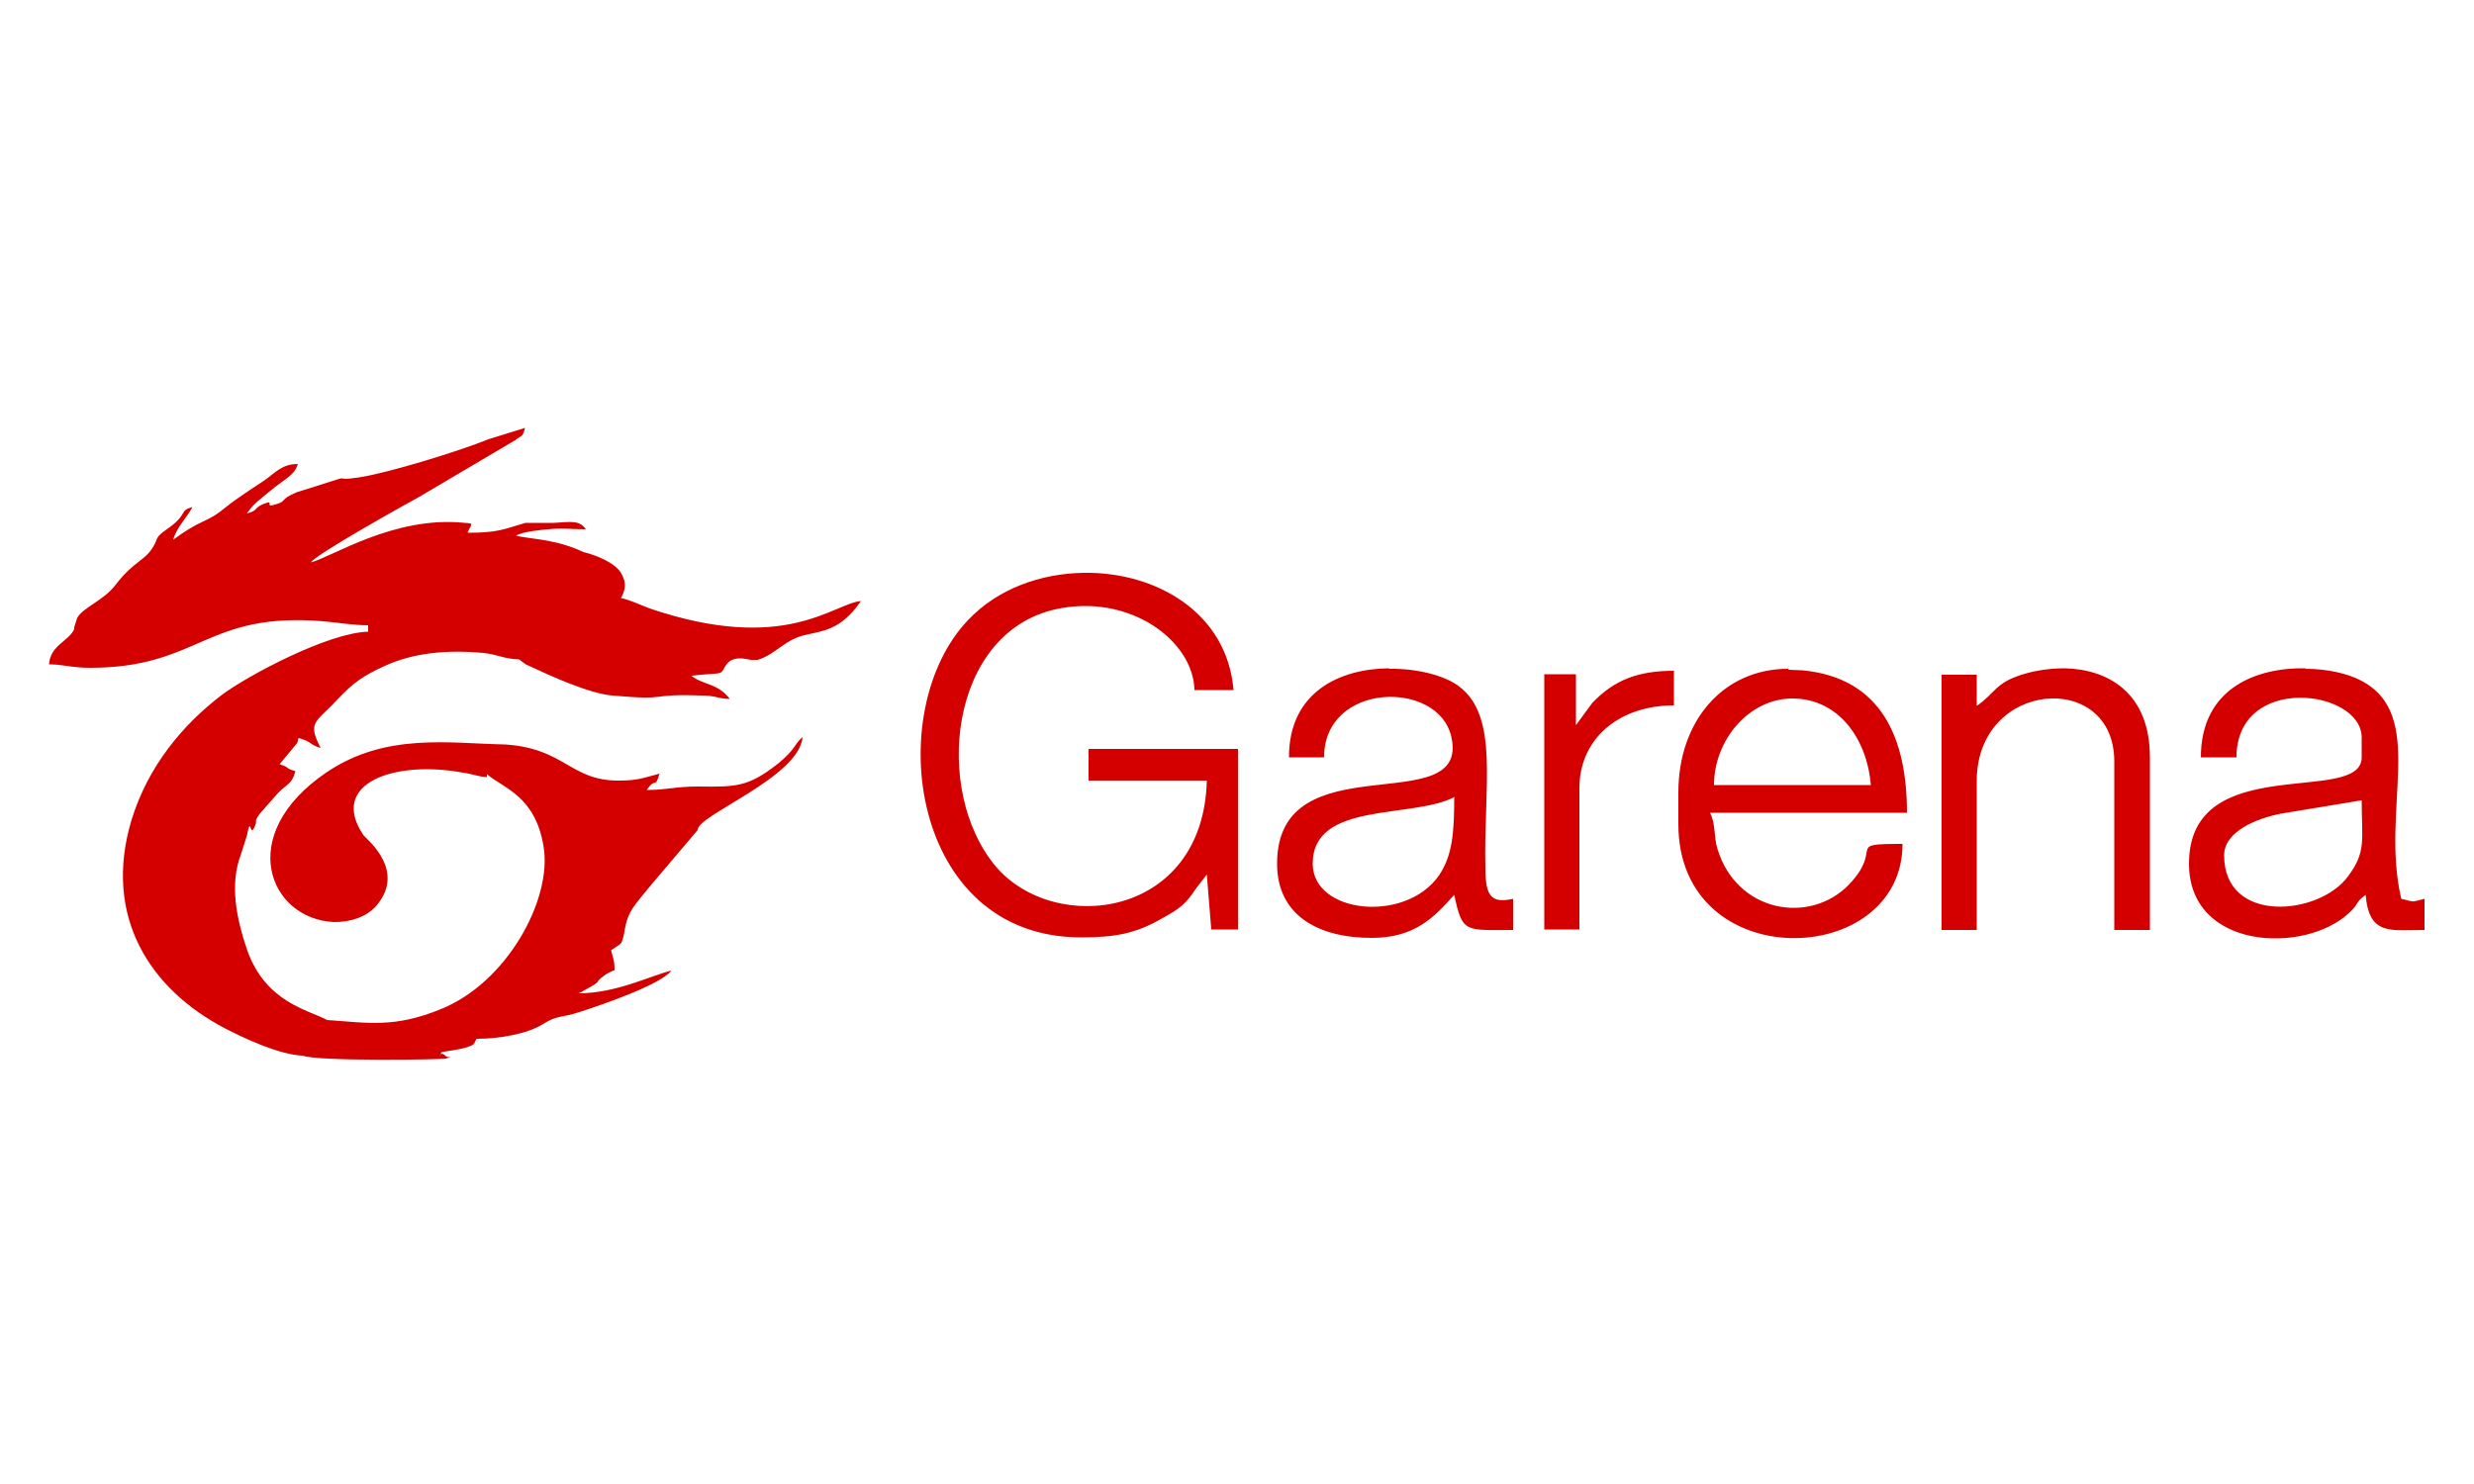
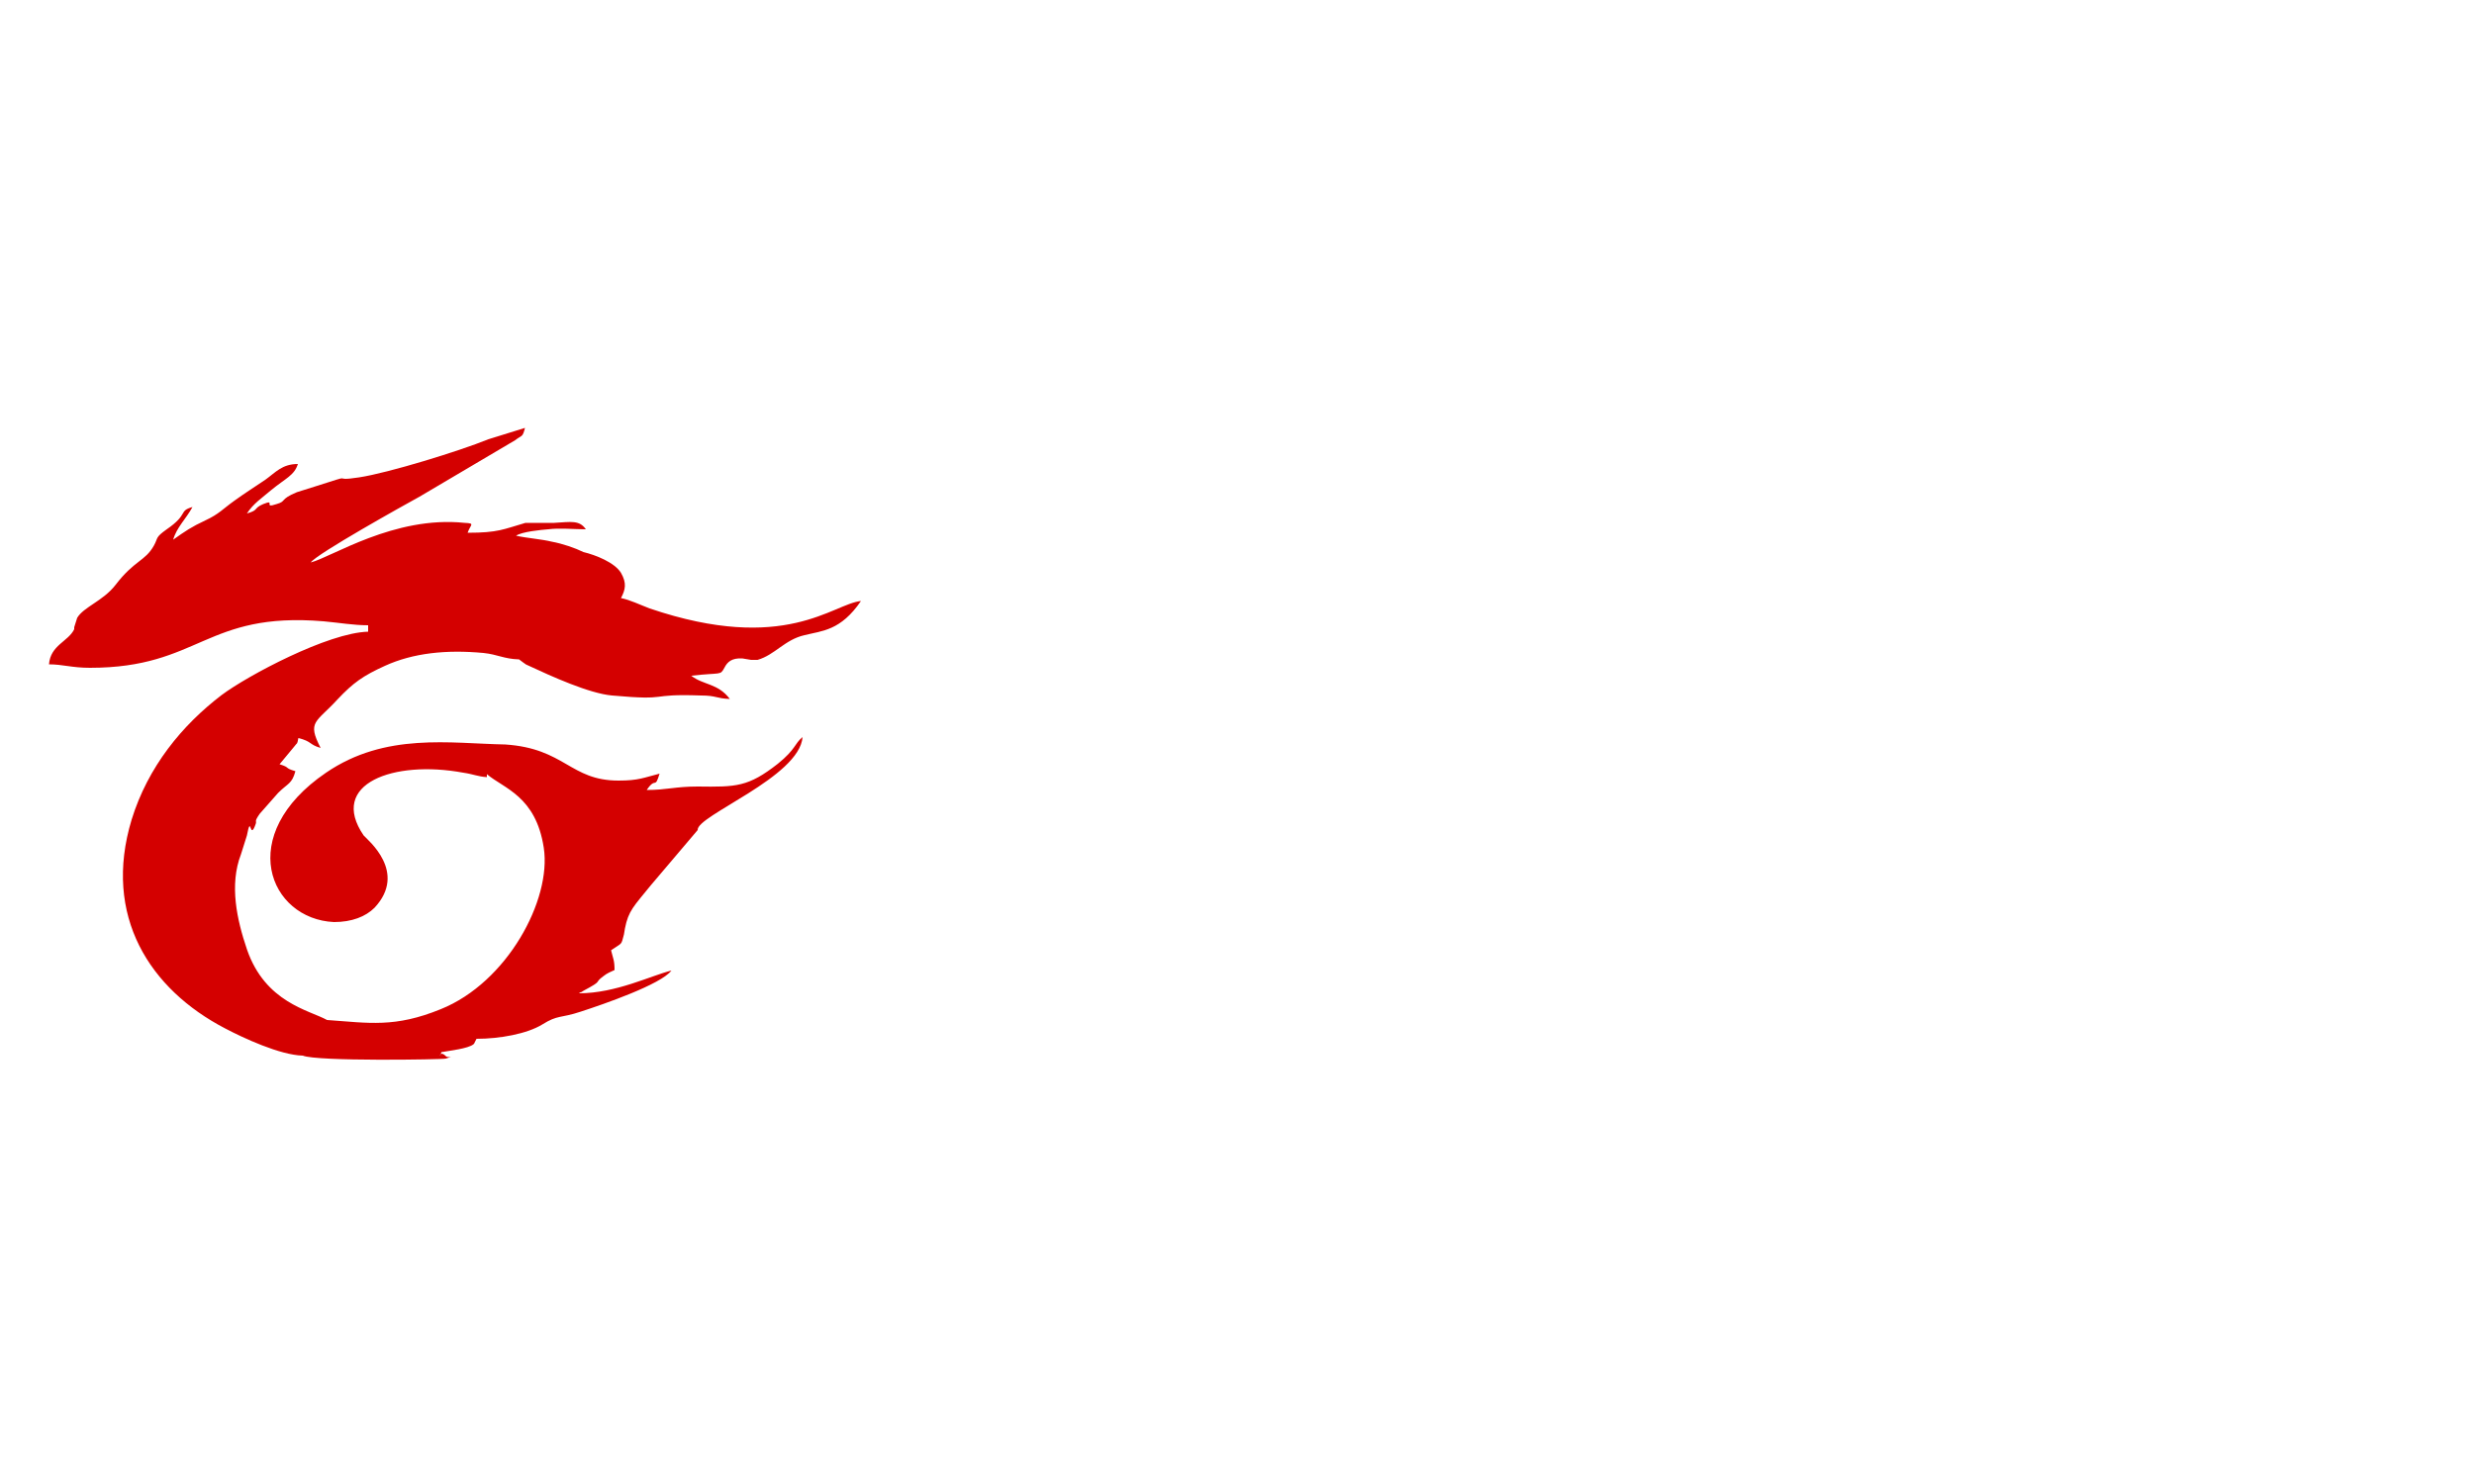
<svg xmlns="http://www.w3.org/2000/svg" id="Layer_1" data-name="Layer 1" viewBox="0 0 50 30">
  <defs>
    <style>      .cls-1 {        fill: #d40000;        fill-rule: evenodd;        stroke-width: 0px;      }    </style>
  </defs>
  <path id="path822-4" class="cls-1" d="M9.84,15.65c.34.29.99.44,1.15,1.49.16,1.05-.74,2.72-2.08,3.26-.93.38-1.45.28-2.3.22-.36-.2-1.25-.35-1.62-1.43-.2-.59-.36-1.3-.12-1.92l.12-.38c.09-.47.05.14.18-.24.02-.06-.04-.03.08-.2l.37-.42c.2-.2.28-.18.35-.44-.24-.07-.09-.07-.32-.14l.29-.35c.08-.11.06-.03.09-.18.28.07.21.13.45.2-.28-.54-.09-.51.34-.98.32-.34.52-.48.96-.68.57-.26,1.24-.33,1.99-.26.29.03.41.12.72.13l.08.06c.1.07.02.02.12.07.45.21,1.22.56,1.68.6,1.23.11.67-.04,1.8,0,.31,0,.3.06.58.07-.24-.32-.54-.28-.78-.47.62-.07.58,0,.67-.16.06-.12.15-.2.36-.19l.18.03h.04s.04,0,.05,0,.03,0,.04,0c.35-.1.55-.41.95-.5.36-.09.73-.09,1.14-.69-.56.05-1.53,1.08-4.27.15-.21-.08-.39-.17-.58-.21.09-.17.12-.3,0-.51-.13-.21-.51-.36-.76-.42-.16-.08-.42-.17-.64-.21-.2-.05-.49-.07-.72-.12.11-.08.51-.12.65-.13.23-.03.52,0,.76,0-.13-.19-.3-.15-.64-.13h-.58c-.45.13-.55.2-1.17.2.06-.17.16-.19-.06-.2-1.42-.15-2.7.7-3.11.8.13-.18,1.89-1.16,2.2-1.33l1.93-1.14c.14-.11.15-.05.2-.25l-.74.23c-.59.24-2.02.68-2.61.77-.65.1.03-.11-.91.19l-.35.11c-.36.15-.2.18-.41.24-.29.1,0-.11-.27,0-.21.09-.08.12-.33.19.13-.2.3-.31.5-.48.28-.23.46-.29.53-.52-.32,0-.45.17-.66.32-.22.15-.4.26-.62.42-.24.17-.31.27-.59.4-.28.13-.41.22-.65.39.07-.25.26-.42.39-.66-.29.08-.07.14-.52.45-.24.17-.17.17-.26.33-.18.32-.39.29-.78.8-.25.32-.64.44-.77.66l-.06.19s0,.03,0,.04c-.12.25-.48.32-.51.71.28,0,.46.07.83.07,2.22,0,2.33-1.14,4.72-.94.33.03.6.08.9.08v.13c-.81.02-2.44.89-2.96,1.28-.8.61-1.49,1.45-1.82,2.52-.59,1.95.37,3.43,1.89,4.22.36.19,1.11.54,1.57.55.28.12,2.83.08,2.89.06.21-.07.05,0,0-.05-.14-.14-.13.09-.09-.08.16-.03.54-.07.65-.16,0,0,.02-.02.02-.03l.04-.08c.47,0,1.02-.1,1.33-.29.32-.2.36-.12.78-.26.46-.15,1.62-.55,1.83-.83-.41.1-1.12.46-1.87.46,0,0,.04-.03.04-.02,0,0,.04-.02.05-.03.43-.23.19-.14.41-.3.06-.05.15-.09.22-.12,0-.2-.03-.23-.07-.4.23-.16.2-.09.26-.32l.02-.12c.07-.36.18-.45.52-.87l.95-1.12c-.03-.29,2.06-1.07,2.12-1.88-.17.14-.13.24-.5.54-.6.47-.84.47-1.62.46-.46,0-.62.07-1.03.07.19-.28.16,0,.26-.33-.32.08-.42.14-.83.14-.98,0-1.08-.65-2.29-.73-1.11-.02-2.42-.25-3.62.57-1.85,1.26-1.15,2.96.16,3.02.36,0,.64-.11.82-.29.67-.72-.14-1.37-.22-1.46-.72-1.05.61-1.53,2.01-1.27.21.03.3.08.48.09h0Z" />
-   <path id="path824-5" class="cls-1" d="M21.91,11.58c-.87.01-1.75.32-2.35.96-1.74,1.83-1.17,6.41,2.29,6.41.69,0,1.1-.08,1.61-.37.4-.22.5-.3.72-.63l.21-.27.09,1.11h.54v-3.65h-3.02v.64h2.39c-.07,2.79-3.08,3.14-4.27,1.73-1.27-1.52-.94-4.7,1.2-5.19,1.5-.34,2.8.63,2.82,1.63h.79c-.13-1.57-1.57-2.39-3.02-2.37h0ZM41.73,13.51c-.29,0-.58.04-.84.12-.57.17-.56.38-.94.64v-.63h-.71v5.16h.71v-3.01c0-2.05,2.78-2.25,2.78-.4v3.41h.72v-3.49c0-1.31-.85-1.78-1.72-1.8h0ZM28.07,13.51c-.97.01-2.02.46-2.02,1.8h.71c0-1.53,2.31-1.57,2.57-.42.4,1.73-3.52.06-3.52,2.57,0,1.05.84,1.5,1.91,1.5.87,0,1.26-.41,1.67-.87.17.78.21.71,1.19.71v-.63c-.45.1-.56-.06-.56-.63-.04-1.61.29-3.06-.54-3.67-.28-.21-.83-.36-1.41-.35h0ZM46.6,13.51c-.98-.02-2.12.39-2.12,1.8h.72c0-1.7,2.53-1.38,2.53-.4v.4c0,.99-3.49-.16-3.49,2.15,0,1.75,2.34,1.83,3.23,1,.22-.2.12-.21.34-.37.07.83.5.71,1.19.71v-.63c-.3.07-.16.07-.47,0-.43-1.82.54-3.73-.83-4.42-.25-.13-.66-.23-1.11-.23ZM36.14,13.52c-1.31,0-2.22,1.05-2.22,2.5v.64c0,3.08,4.53,2.93,4.53.4-1.19,0-.36.06-1.08.82-.79.82-2.27.57-2.66-.72-.08-.26-.03-.49-.15-.73h3.98c0-1.5-.51-2.73-2.12-2.88-.09,0-.18-.01-.27-.01h0ZM33.84,13.56c-.73,0-1.21.18-1.66.65l-.33.45v-1.03h-.64v5.16h.71v-2.86c0-.98.78-1.67,1.91-1.67v-.71ZM36.22,14.12c.96,0,1.52.85,1.59,1.75h-3.17c0-.9.7-1.75,1.59-1.75h0ZM29.39,16.1c0,.71-.03,1.19-.31,1.6-.68.97-2.55.77-2.55-.24,0-1.27,2.01-.9,2.87-1.35ZM47.73,16.18c0,.79.1,1.04-.28,1.54-.58.79-2.5.97-2.5-.43,0-.49.68-.75,1.14-.84l1.63-.27Z" />
</svg>